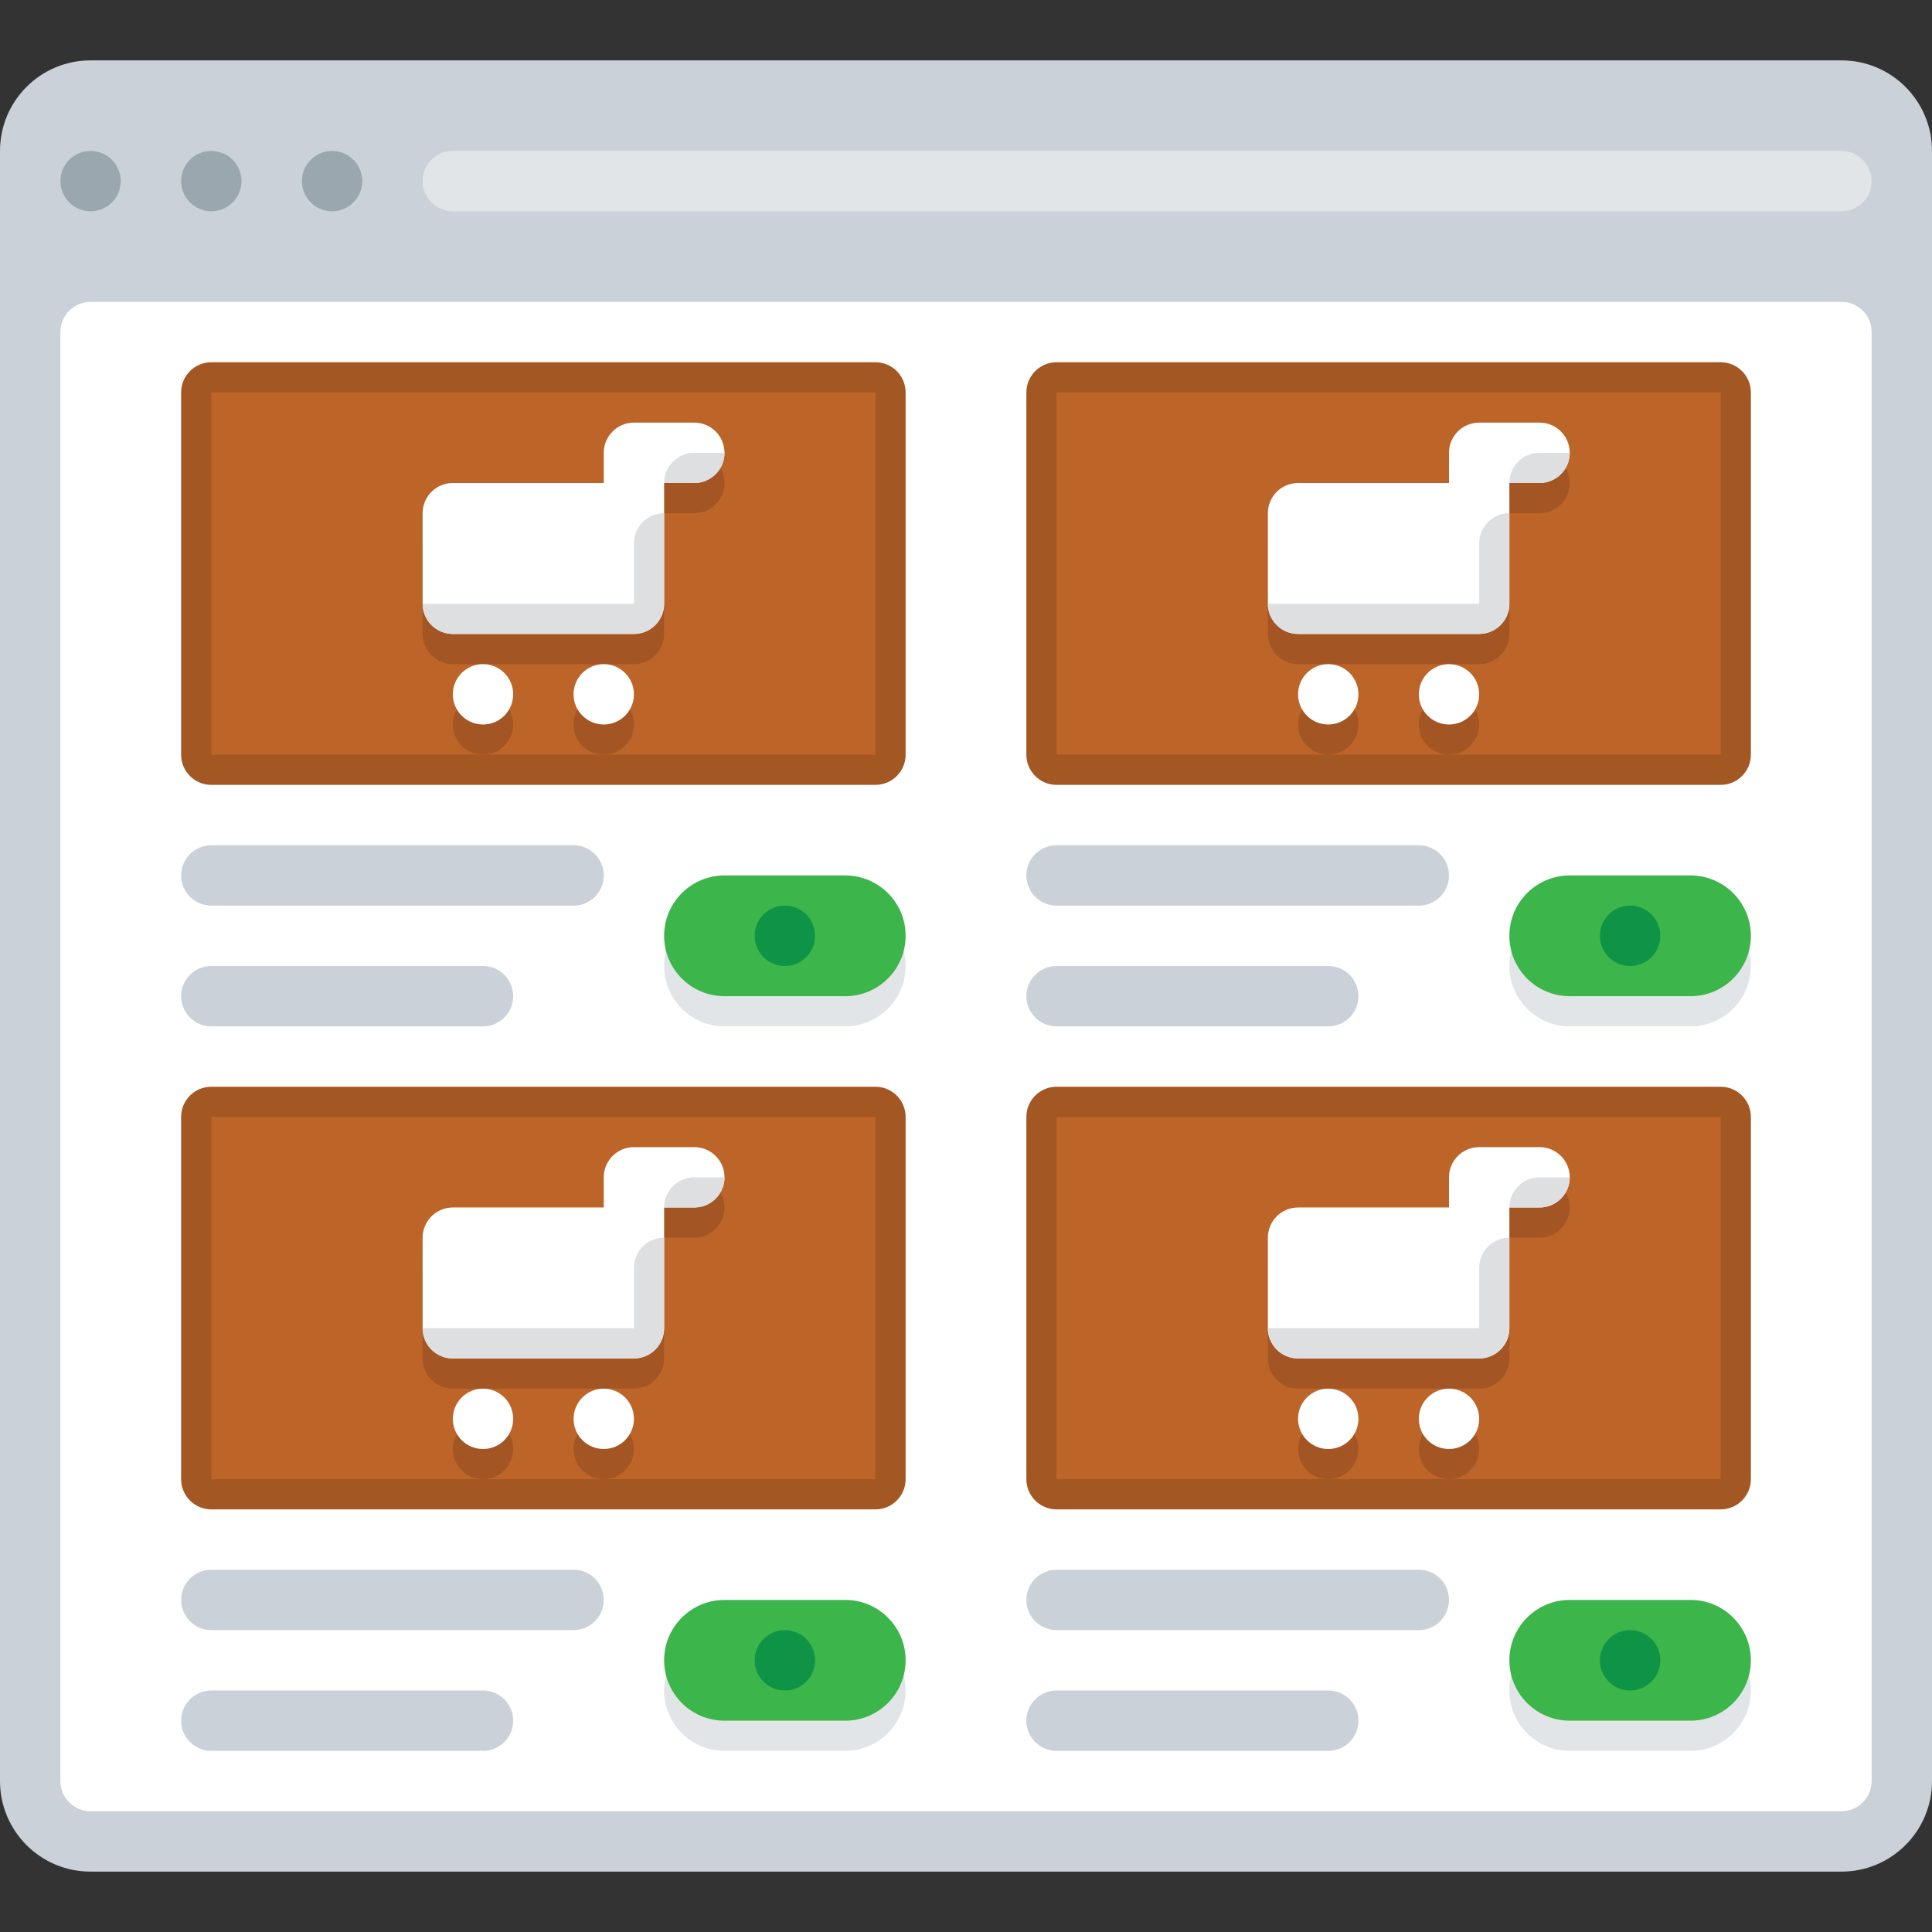
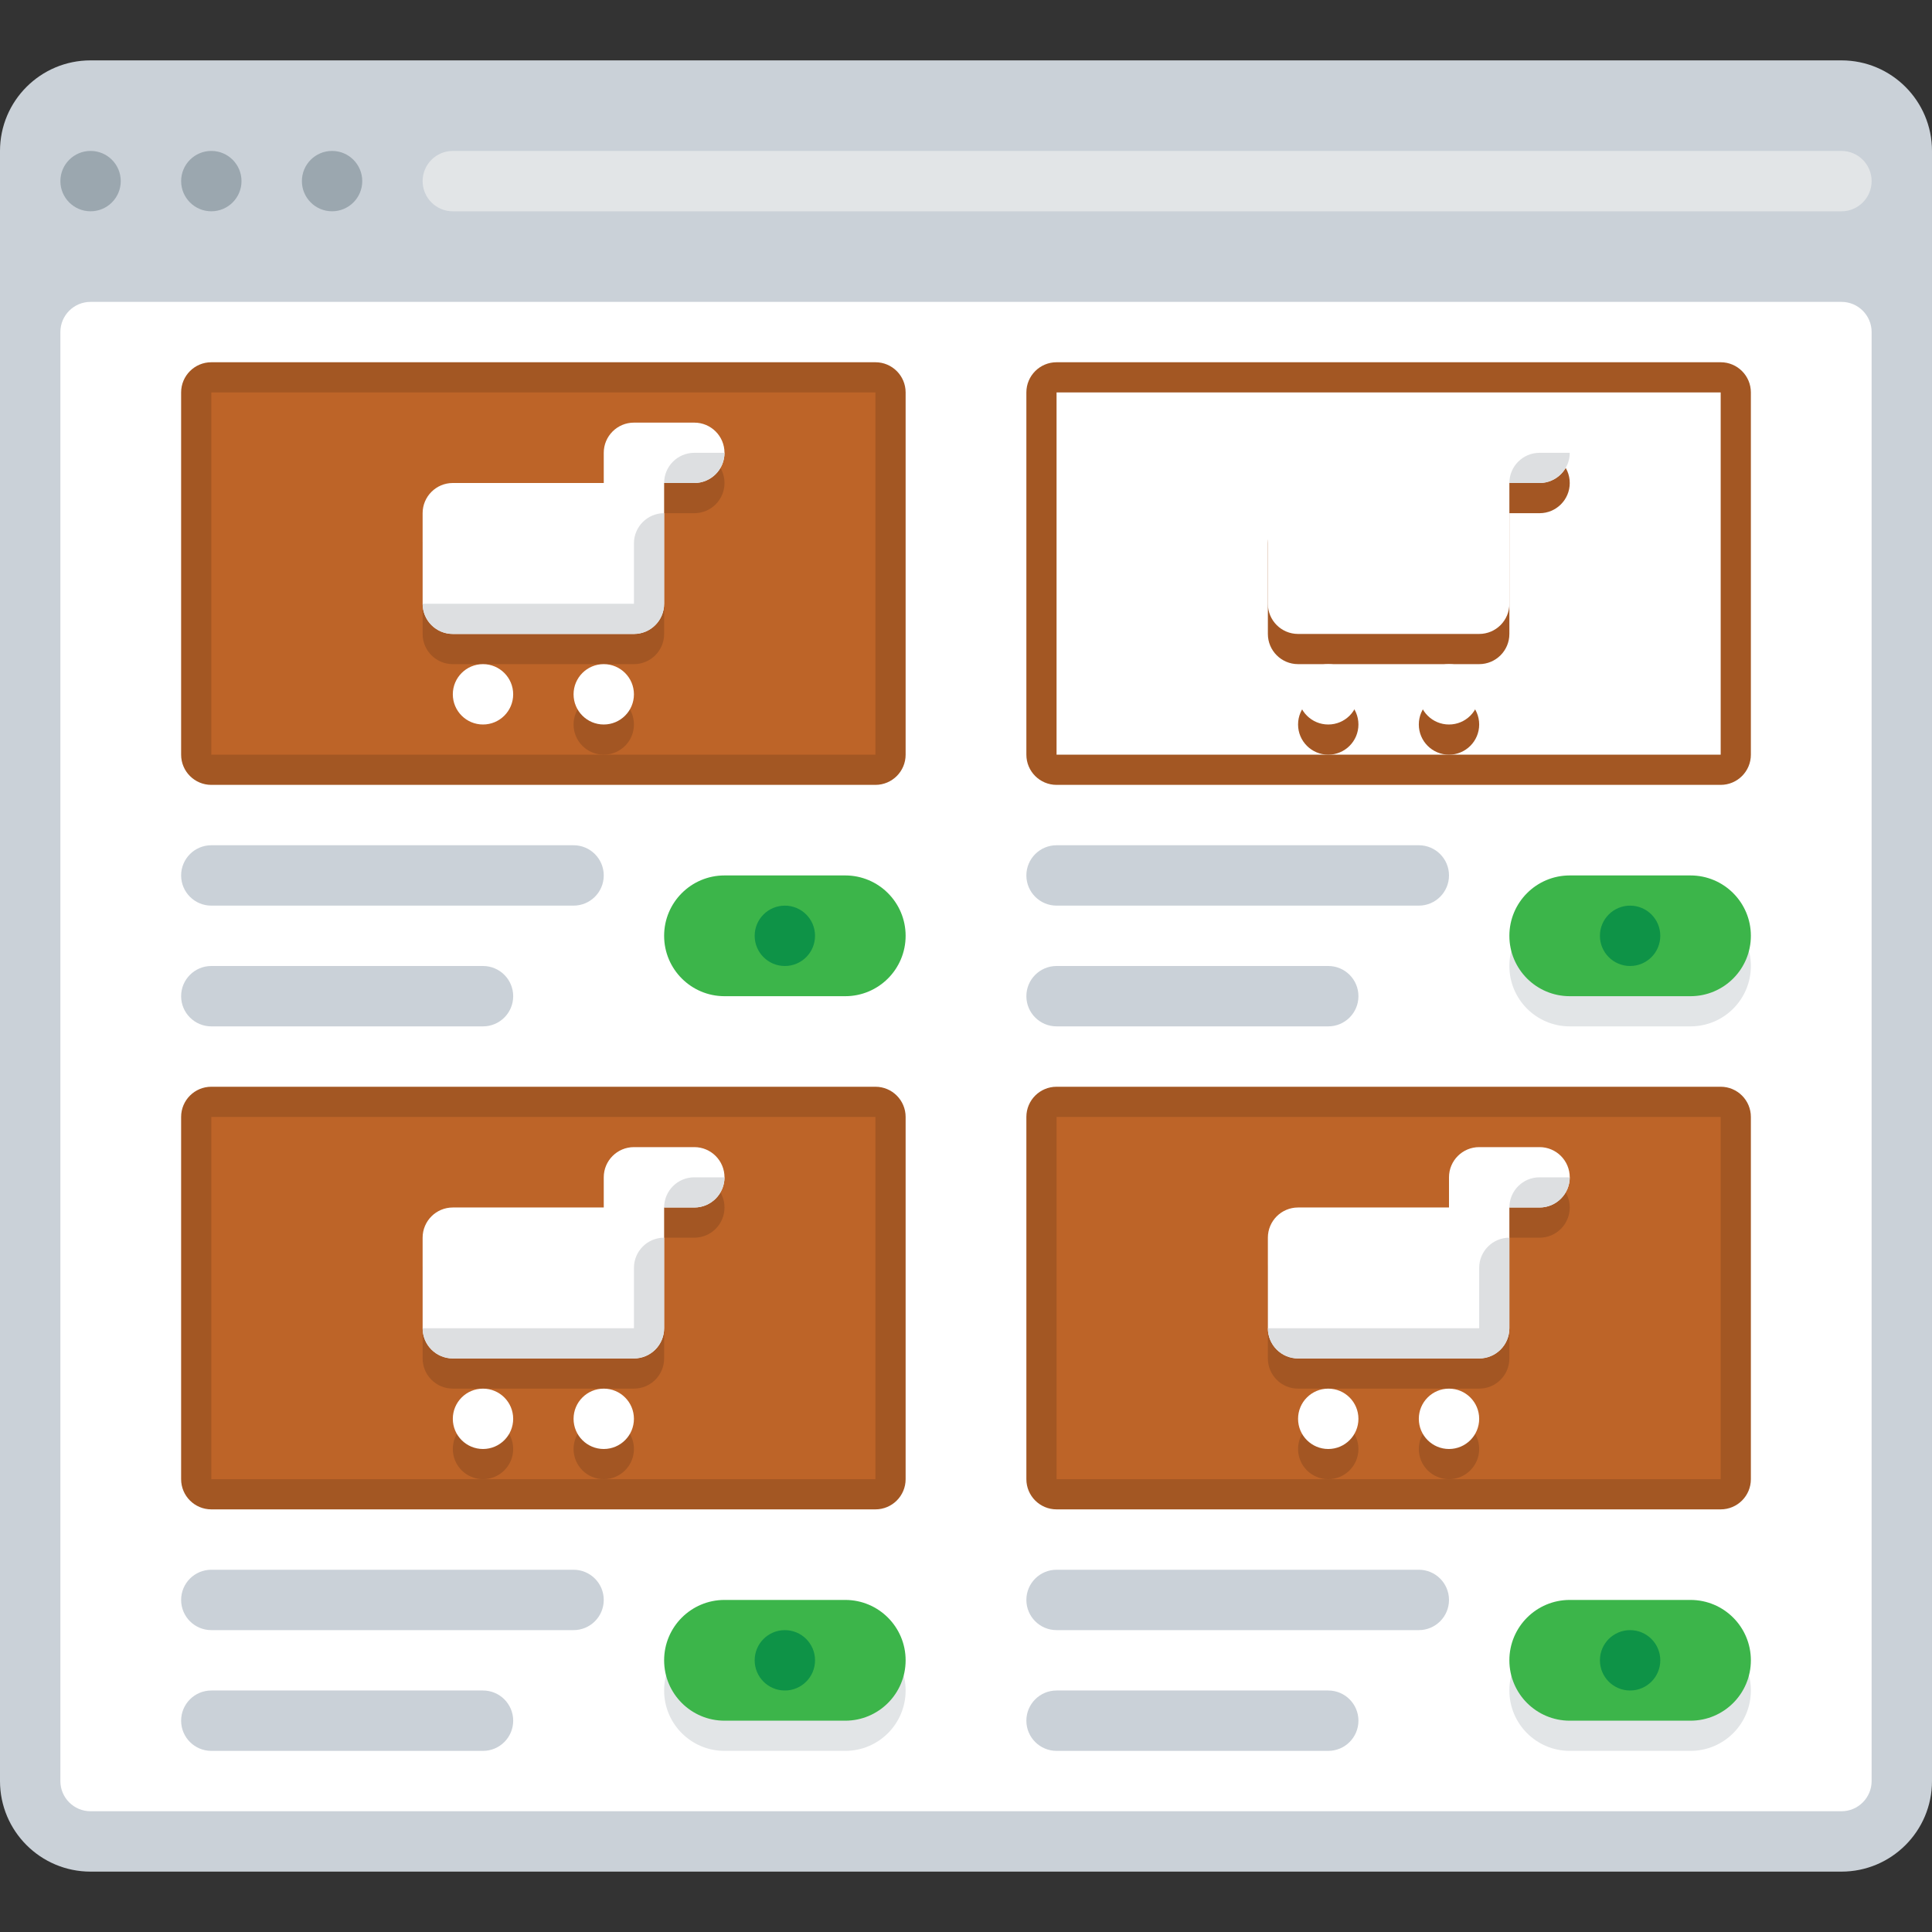
<svg xmlns="http://www.w3.org/2000/svg" height="800px" width="800px" version="1.1" id="Layer_1" viewBox="0 0 512.001 512.001" xml:space="preserve">
  <rect x="0" y="0" width="512.001" height="512.001" fill="#333333" stroke="none" />
  <path style="fill:#CAD1D8;" d="M24,16h464c13.254,0,24,10.745,24,24v432c0,13.254-10.745,24-24,24H24C10.745,496,0,485.255,0,472V40  C0,26.745,10.745,16,24,16z" />
  <path style="fill:#FFFFFF;" d="M24,80h464c4.418,0,8,3.582,8,8v384c0,4.418-3.582,8-8,8H24c-4.418,0-8-3.582-8-8V88  C16,83.582,19.582,80,24,80z" />
  <g>
    <circle style="fill:#9BA7AF;" cx="24.002" cy="47.995" r="7.998" />
    <circle style="fill:#9BA7AF;" cx="56.002" cy="47.995" r="7.998" />
    <circle style="fill:#9BA7AF;" cx="88.002" cy="47.995" r="7.998" />
  </g>
  <path style="fill:#E2E5E7;" d="M120,40h368c4.418,0,8,3.582,8,8l0,0c0,4.418-3.582,8-8,8H120c-4.418,0-8-3.582-8-8l0,0  C112,43.582,115.582,40,120,40z" />
  <g>
    <path style="fill:#CAD1D8;" d="M56,224h96c4.418,0,8,3.582,8,8.001l0,0c0,4.418-3.582,8-8,8H56c-4.418,0-8-3.582-8-8l0,0   C48,227.582,51.582,224,56,224z" />
    <path style="fill:#CAD1D8;" d="M56,256h72c4.418,0,8.001,3.582,8.001,8l0,0c0,4.418-3.582,8-8.001,8H56c-4.418,0-8-3.582-8-8l0,0   C48,259.582,51.582,256,56,256z" />
  </g>
  <path style="fill:#BD6428;" d="M56,100h176c2.209,0,4,1.791,4,4v96c0,2.209-1.791,4-4,4H56c-2.209,0-4-1.791-4-4v-96  C52,101.791,53.791,100,56,100z" />
  <path style="fill:#A35723;" d="M232.001,104v96H56v-96H232.001 M232.001,96H56c-4.418,0-8,3.582-8,8v96c0,4.418,3.582,8,8,8h176  c4.418,0,8-3.582,8-8v-96C240,99.582,236.418,96,232.001,96L232.001,96z" />
-   <path style="fill:#E2E5E7;" d="M192,240h32c8.837,0,16,7.163,16,16l0,0c0,8.837-7.163,16-16,16h-32c-8.837,0-16-7.163-16-16l0,0  C176,247.163,183.163,240,192,240z" />
  <path style="fill:#3CB54A;" d="M192,232.001h32c8.837,0,16,7.163,16,16l0,0c0,8.837-7.163,16-16,16h-32c-8.837,0-16-7.163-16-16l0,0  C176,239.164,183.163,232.001,192,232.001z" />
  <circle style="fill:#0E9347;" cx="207.995" cy="248.002" r="7.998" />
  <g>
-     <circle style="fill:#A35623;" cx="128" cy="192" r="7.998" />
    <circle style="fill:#A35623;" cx="160" cy="192" r="7.998" />
    <path style="fill:#A35623;" d="M184.001,120h-16c-4.418,0-8.001,3.582-8.001,8v8.001h-40.001c-4.418,0-8,3.582-8,8.001v24.001   c0,4.418,3.582,8,8,8h48c4.418,0,8.001-3.582,8.001-8v-32h8.001c4.418,0,8-3.582,8-8.001C192,123.582,188.418,120,184.001,120z" />
  </g>
  <g>
    <circle style="fill:#FFFFFF;" cx="128" cy="184.002" r="7.998" />
    <circle style="fill:#FFFFFF;" cx="160" cy="184.002" r="7.998" />
    <path style="fill:#FFFFFF;" d="M184.001,112h-16c-4.418,0-8.001,3.582-8.001,8v8h-40.001c-4.418,0-8,3.582-8,8.001v24   c0,4.418,3.582,8.001,8,8.001h48c4.418,0,8.001-3.582,8.001-8.001V128h8.001c4.418,0,8-3.582,8-8.001   C192.001,115.581,188.418,112,184.001,112z" />
  </g>
  <g>
    <path style="fill:#CAD1D8;" d="M280,224h96c4.418,0,8,3.582,8,8.001l0,0c0,4.418-3.582,8-8,8h-96c-4.418,0-8-3.582-8-8l0,0   C272,227.582,275.582,224,280,224z" />
    <path style="fill:#CAD1D8;" d="M280,256h72c4.418,0,8,3.582,8,8l0,0c0,4.418-3.582,8-8,8h-72c-4.418,0-8-3.582-8-8l0,0   C272,259.582,275.582,256,280,256z" />
  </g>
-   <path style="fill:#BD6428;" d="M280,100h176c2.209,0,4,1.791,4,4v96c0,2.209-1.791,4-4,4H280c-2.209,0-4-1.791-4-4v-96  C276,101.791,277.791,100,280,100z" />
  <path style="fill:#A35723;" d="M456,104v96H280v-96H456 M456,96H280c-4.418,0-8,3.582-8,8v96c0,4.418,3.582,8,8,8h176  c4.418,0,8-3.582,8-8v-96C464,99.582,460.418,96,456,96L456,96z" />
  <path style="fill:#E2E5E7;" d="M416,240h32c8.837,0,16,7.163,16,16l0,0c0,8.837-7.163,16-16,16h-32c-8.837,0-16-7.163-16-16l0,0  C400,247.163,407.163,240,416,240z" />
  <path style="fill:#3CB54A;" d="M416,232.001h32c8.837,0,16,7.163,16,16l0,0c0,8.837-7.163,16-16,16h-32c-8.837,0-16-7.163-16-16l0,0  C400,239.164,407.163,232.001,416,232.001z" />
  <circle style="fill:#0E9347;" cx="431.995" cy="248.002" r="7.998" />
  <g>
    <circle style="fill:#A35623;" cx="352" cy="192" r="7.998" />
    <circle style="fill:#A35623;" cx="384" cy="192" r="7.998" />
    <path style="fill:#A35623;" d="M408,120h-16c-4.418,0-8,3.582-8,8v8.001h-40c-4.418,0-8,3.582-8,8.001v24.001c0,4.418,3.582,8,8,8   h48c4.418,0,8-3.582,8-8v-32h8c4.418,0,8-3.582,8-8.001C416,123.582,412.418,120,408,120z" />
  </g>
  <g>
    <circle style="fill:#FFFFFF;" cx="352" cy="184.002" r="7.998" />
    <circle style="fill:#FFFFFF;" cx="384" cy="184.002" r="7.998" />
    <path style="fill:#FFFFFF;" d="M408,112h-16c-4.418,0-8,3.582-8,8v8h-40c-4.418,0-8,3.582-8,8.001v24c0,4.418,3.582,8.001,8,8.001   h48c4.418,0,8-3.582,8-8.001V128h8c4.418,0,8-3.582,8-8.001C416.001,115.581,412.418,112,408,112z" />
  </g>
  <g>
    <path style="fill:#CAD1D8;" d="M56,416h96c4.418,0,8,3.582,8,8l0,0c0,4.418-3.582,8-8,8H56c-4.418,0-8-3.582-8-8l0,0   C48,419.582,51.582,416,56,416z" />
    <path style="fill:#CAD1D8;" d="M56,448h72c4.418,0,8.001,3.582,8.001,8l0,0c0,4.418-3.582,8-8.001,8H56c-4.418,0-8-3.582-8-8l0,0   C48,451.582,51.582,448,56,448z" />
  </g>
  <path style="fill:#BD6428;" d="M56,292h176c2.209,0,4,1.791,4,4v96c0,2.209-1.791,4-4,4H56c-2.209,0-4-1.791-4-4v-96  C52,293.791,53.791,292,56,292z" />
  <path style="fill:#A35723;" d="M232.001,296v96H56v-96H232.001 M232.001,288H56c-4.418,0-8,3.582-8,8v96c0,4.418,3.582,8,8,8h176  c4.418,0,8-3.582,8-8v-96C240,291.582,236.418,288,232.001,288L232.001,288z" />
  <path style="fill:#E2E5E7;" d="M192,432h32c8.837,0,16,7.163,16,16l0,0c0,8.837-7.163,16-16,16h-32c-8.837,0-16-7.163-16-16l0,0  C176,439.163,183.163,432,192,432z" />
  <path style="fill:#3CB54A;" d="M192,424h32c8.837,0,16,7.163,16,16l0,0c0,8.837-7.163,16-16,16h-32c-8.837,0-16-7.163-16-16l0,0  C176,431.164,183.163,424,192,424z" />
  <circle style="fill:#0E9347;" cx="207.995" cy="440.002" r="7.998" />
  <g>
    <circle style="fill:#A35623;" cx="128" cy="384" r="7.998" />
    <circle style="fill:#A35623;" cx="160" cy="384" r="7.998" />
    <path style="fill:#A35623;" d="M184.001,312h-16c-4.418,0-8.001,3.582-8.001,8v8h-40.001c-4.418,0-8,3.582-8,8v24   c0,4.418,3.582,8,8,8h48c4.418,0,8.001-3.582,8.001-8v-32h8.001c4.418,0,8-3.582,8-8C192.001,315.583,188.418,312,184.001,312z" />
  </g>
  <g>
    <circle style="fill:#FFFFFF;" cx="128" cy="376.002" r="7.998" />
    <circle style="fill:#FFFFFF;" cx="160" cy="376.002" r="7.998" />
    <path style="fill:#FFFFFF;" d="M184.001,304h-16c-4.418,0-8.001,3.582-8.001,8v8h-40.001c-4.418,0-8,3.582-8,8v24   c0,4.418,3.582,8,8,8h48c4.418,0,8.001-3.582,8.001-8V320h8.001c4.418,0,8-3.582,8-8S188.418,304,184.001,304z" />
  </g>
  <g>
    <path style="fill:#CAD1D8;" d="M280,416h96c4.418,0,8,3.582,8,8l0,0c0,4.418-3.582,8-8,8h-96c-4.418,0-8-3.582-8-8l0,0   C272,419.582,275.582,416,280,416z" />
    <path style="fill:#CAD1D8;" d="M280,448h72c4.418,0,8,3.582,8,8l0,0c0,4.418-3.582,8-8,8h-72c-4.418,0-8-3.582-8-8l0,0   C272,451.582,275.582,448,280,448z" />
  </g>
  <path style="fill:#BD6428;" d="M280,292h176c2.209,0,4,1.791,4,4v96c0,2.209-1.791,4-4,4H280c-2.209,0-4-1.791-4-4v-96  C276,293.791,277.791,292,280,292z" />
  <path style="fill:#A35723;" d="M456,296v96H280v-96H456 M456,288H280c-4.418,0-8,3.582-8,8v96c0,4.418,3.582,8,8,8h176  c4.418,0,8-3.582,8-8v-96C464,291.582,460.418,288,456,288L456,288z" />
  <path style="fill:#E2E5E7;" d="M416,432h32c8.837,0,16,7.163,16,16l0,0c0,8.837-7.163,16-16,16h-32c-8.837,0-16-7.163-16-16l0,0  C400,439.163,407.163,432,416,432z" />
  <path style="fill:#3CB54A;" d="M416,424h32c8.837,0,16,7.163,16,16l0,0c0,8.837-7.163,16-16,16h-32c-8.837,0-16-7.163-16-16l0,0  C400,431.164,407.163,424,416,424z" />
  <circle style="fill:#0E9347;" cx="431.995" cy="440.002" r="7.998" />
  <g>
    <circle style="fill:#A35623;" cx="352" cy="384" r="7.998" />
    <circle style="fill:#A35623;" cx="384" cy="384" r="7.998" />
    <path style="fill:#A35623;" d="M408,312h-16c-4.418,0-8,3.582-8,8v8h-40c-4.418,0-8,3.582-8,8v24c0,4.418,3.582,8,8,8h48   c4.418,0,8-3.582,8-8v-32h8c4.418,0,8-3.582,8-8C416.001,315.583,412.418,312,408,312z" />
  </g>
  <g>
    <circle style="fill:#FFFFFF;" cx="352" cy="376.002" r="7.998" />
    <circle style="fill:#FFFFFF;" cx="384" cy="376.002" r="7.998" />
    <path style="fill:#FFFFFF;" d="M408,304h-16c-4.418,0-8,3.582-8,8v8h-40c-4.418,0-8,3.582-8,8v24c0,4.418,3.582,8,8,8h48   c4.418,0,8-3.582,8-8V320h8c4.418,0,8-3.582,8-8S412.418,304,408,304z" />
  </g>
  <g>
    <path style="fill:#DDDFE1;" d="M408,120c-4.418,0-8,3.582-8,8h8c4.418,0,8-3.582,8-8H408z" />
-     <path style="fill:#DDDFE1;" d="M392,144v16h-56c0,4.418,3.582,8.001,8,8.001h48c4.418,0,8-3.582,8-8.001v-24.001   C395.582,136.001,392,139.582,392,144z" />
    <path style="fill:#DDDFE1;" d="M184.001,120c-4.418,0-8.001,3.582-8.001,8h8.001c4.418,0,8-3.582,8-8H184.001z" />
    <path style="fill:#DDDFE1;" d="M168.001,144v16H112c0,4.418,3.582,8.001,8,8.001h48c4.418,0,8-3.582,8-8.001v-24.001   C171.582,136.001,168.001,139.582,168.001,144z" />
    <path style="fill:#DDDFE1;" d="M408,312c-4.418,0-8,3.582-8,8h8c4.418,0,8-3.582,8-8H408z" />
    <path style="fill:#DDDFE1;" d="M392,336v16h-56c0,4.418,3.582,8,8,8h48c4.418,0,8-3.582,8-8v-24C395.582,328,392,331.582,392,336z" />
    <path style="fill:#DDDFE1;" d="M184.001,312c-4.418,0-8.001,3.582-8.001,8h8.001c4.418,0,8-3.582,8-8H184.001z" />
    <path style="fill:#DDDFE1;" d="M168.001,336v16H112c0,4.418,3.582,8,8,8h48c4.418,0,8-3.582,8-8v-24   C171.582,328,168.001,331.582,168.001,336z" />
  </g>
</svg>